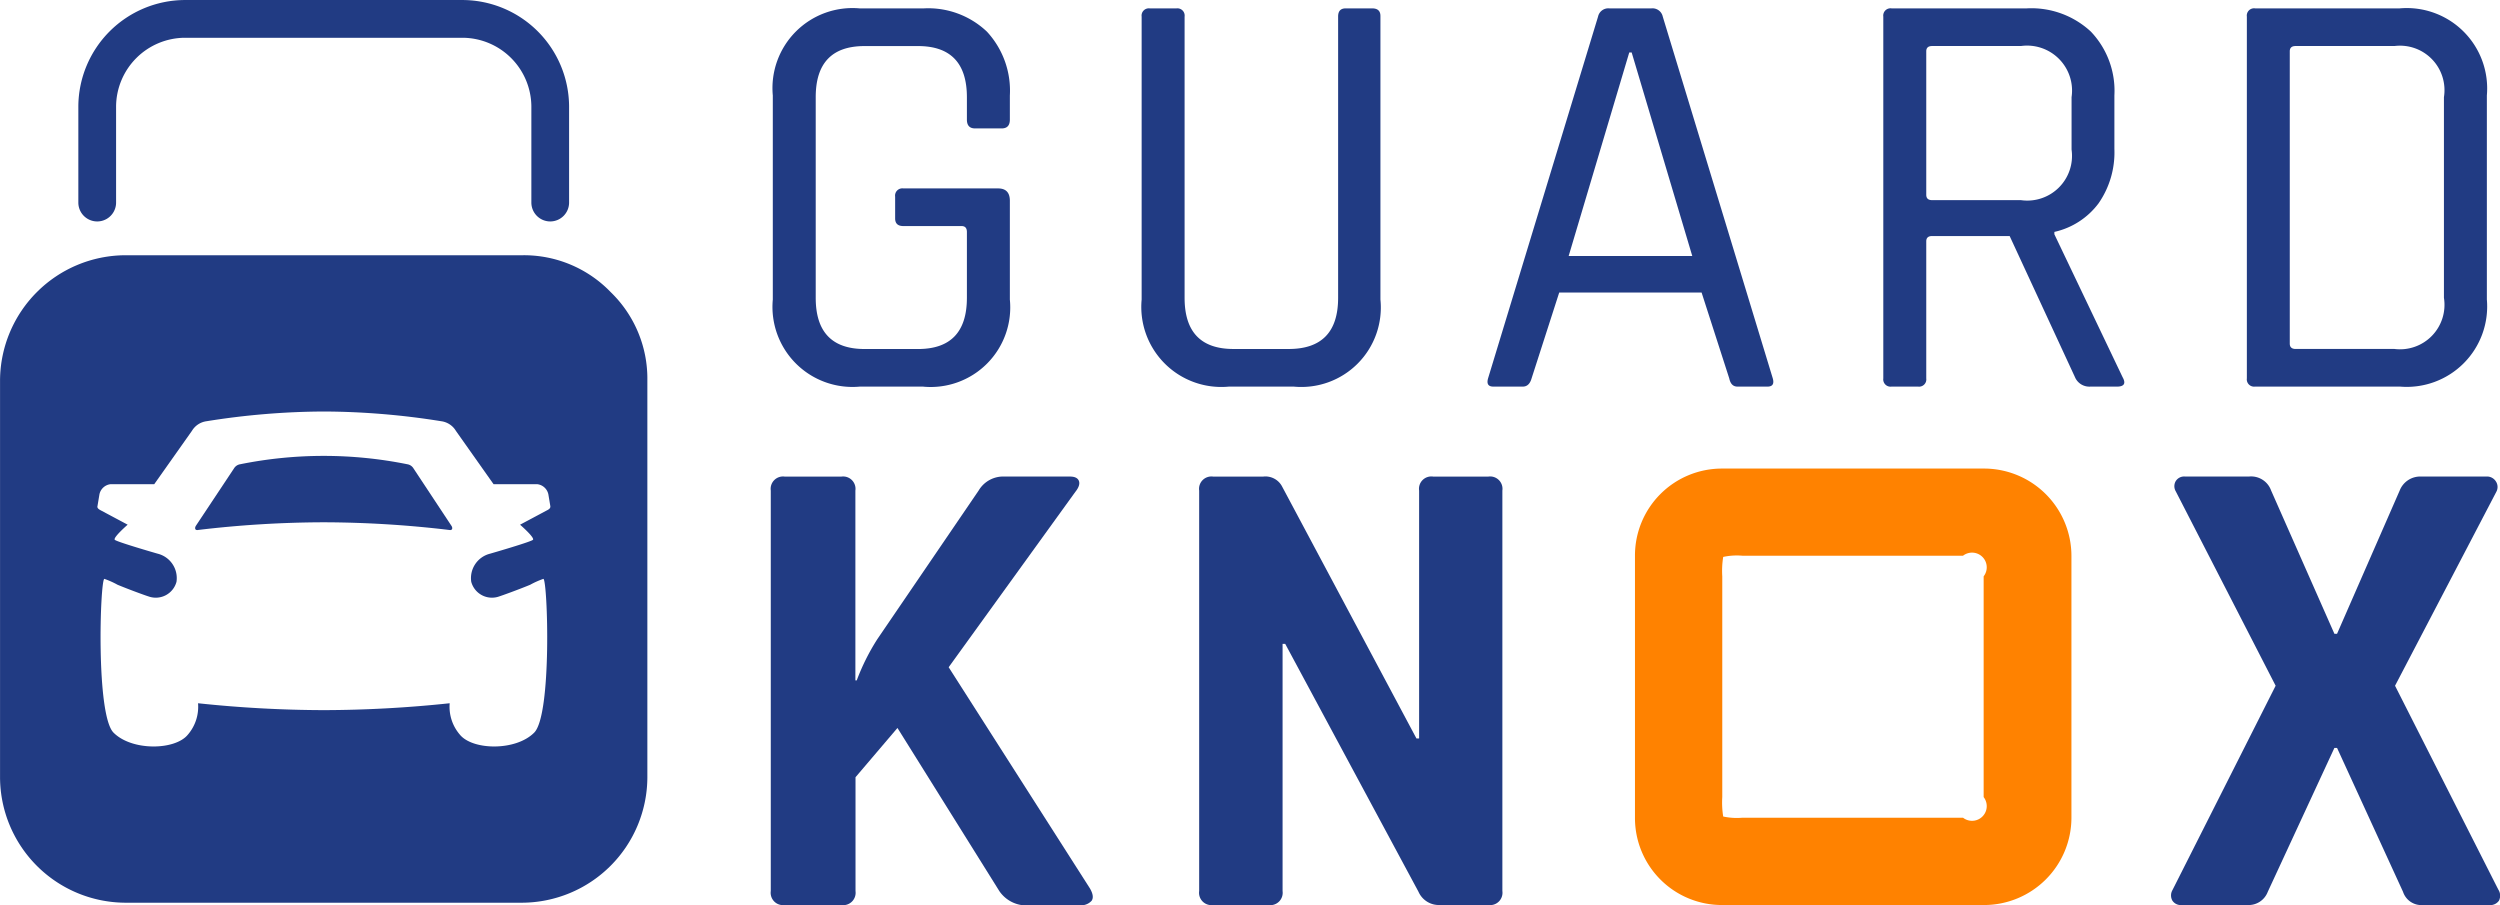
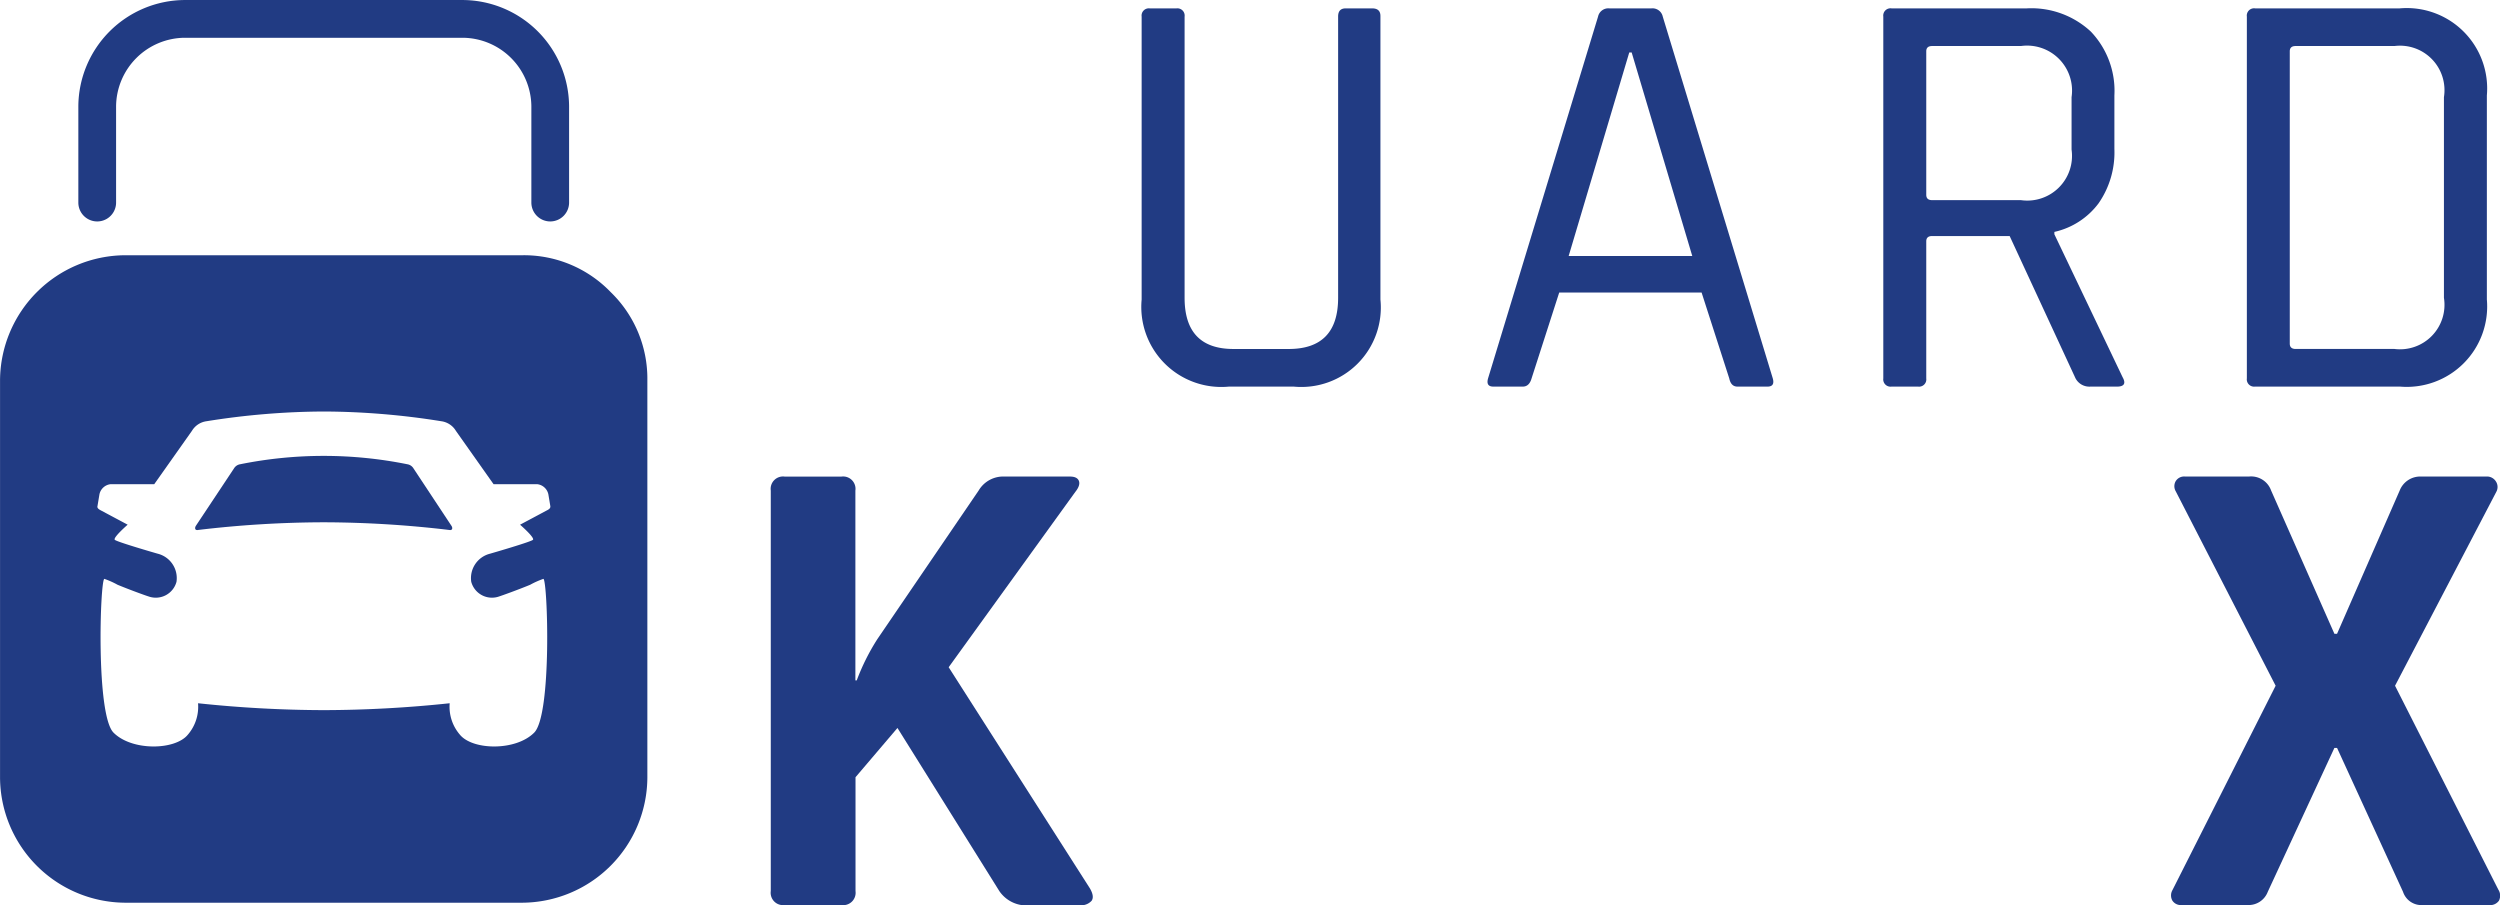
<svg xmlns="http://www.w3.org/2000/svg" width="113.256" height="41" viewBox="0 0 113.256 41">
  <g id="GK_logo" data-name="GK logo" transform="translate(-1591.035 -7520.13)">
    <g id="Group_40" data-name="Group 40" transform="translate(1626.045 7520.51)">
      <g id="Group_35" data-name="Group 35">
-         <path id="Path_241" data-name="Path 241" d="M1627.834,7537.589h-2.878a3.625,3.625,0,0,1-3.944-3.944V7524.4a3.625,3.625,0,0,1,3.944-3.944h2.878a3.858,3.858,0,0,1,2.878,1.053,3.933,3.933,0,0,1,1.039,2.892v1.092c0,.268-.125.4-.373.4h-1.2c-.249,0-.373-.132-.373-.4v-1.013q0-2.317-2.212-2.318h-2.426q-2.213,0-2.211,2.318v9.088q0,2.317,2.211,2.318h2.426q2.211,0,2.212-2.318v-2.985c0-.176-.081-.267-.24-.267h-2.638c-.249,0-.373-.114-.373-.347v-.985a.329.329,0,0,1,.373-.373h4.291c.355,0,.533.188.533.56v4.477a3.605,3.605,0,0,1-3.917,3.944Z" transform="translate(-1621.012 -7520.455)" fill="#213b83" />
-       </g>
+         </g>
      <g id="Group_36" data-name="Group 36" transform="translate(16.708)">
        <path id="Path_242" data-name="Path 242" d="M1644.564,7520.455h1.2c.249,0,.373.116.373.346v12.845a3.6,3.6,0,0,1-3.917,3.944h-2.957a3.625,3.625,0,0,1-3.944-3.944v-12.817a.329.329,0,0,1,.373-.373h1.2a.329.329,0,0,1,.373.373v12.738q0,2.317,2.212,2.318h2.505q2.239,0,2.238-2.318v-12.738Q1644.217,7520.454,1644.564,7520.455Z" transform="translate(-1635.318 -7520.455)" fill="#213b83" />
      </g>
      <g id="Group_37" data-name="Group 37" transform="translate(32.378)">
        <path id="Path_243" data-name="Path 243" d="M1650.333,7537.589H1649c-.231,0-.311-.124-.24-.373l4.983-16.389a.475.475,0,0,1,.506-.373h1.919a.475.475,0,0,1,.506.373l4.984,16.389c.07.249-.009.373-.24.373h-1.359c-.2,0-.32-.124-.373-.373l-1.253-3.89h-6.449l-1.252,3.89Q1650.625,7537.59,1650.333,7537.589Zm4.823-15.136-2.745,9.22h5.6l-2.745-9.22Z" transform="translate(-1648.735 -7520.455)" fill="#213b83" />
      </g>
      <g id="Group_38" data-name="Group 38" transform="translate(50.309)">
        <path id="Path_244" data-name="Path 244" d="M1665.662,7537.589h-1.2a.33.33,0,0,1-.374-.373v-16.389a.33.33,0,0,1,.374-.373h6.129a3.954,3.954,0,0,1,2.9,1.053,3.882,3.882,0,0,1,1.066,2.892v2.425a4.041,4.041,0,0,1-.719,2.465,3.43,3.43,0,0,1-2,1.292v.107l3.091,6.475q.24.428-.266.427h-1.2a.711.711,0,0,1-.666-.373l-2.985-6.449H1666.3c-.177,0-.266.081-.266.24v6.209A.329.329,0,0,1,1665.662,7537.589Zm.639-8.447h4.023a2.026,2.026,0,0,0,2.293-2.292v-2.372a2.038,2.038,0,0,0-2.293-2.318H1666.3q-.266,0-.266.24v6.5Q1666.035,7529.142,1666.3,7529.142Z" transform="translate(-1664.089 -7520.455)" fill="#213b83" />
      </g>
      <g id="Group_39" data-name="Group 39" transform="translate(66.778)">
        <path id="Path_245" data-name="Path 245" d="M1678.19,7537.216v-16.389a.33.33,0,0,1,.374-.373h6.555a3.642,3.642,0,0,1,3.944,3.944v9.246a3.642,3.642,0,0,1-3.944,3.944h-6.555A.33.33,0,0,1,1678.19,7537.216Zm2.212-1.332h4.477a2.015,2.015,0,0,0,2.239-2.318v-9.088a2.015,2.015,0,0,0-2.239-2.318H1680.4q-.266,0-.266.24v13.244C1680.135,7535.8,1680.224,7535.884,1680.4,7535.884Z" transform="translate(-1678.19 -7520.455)" fill="#213b83" />
      </g>
    </g>
    <g id="Group_45" data-name="Group 45" transform="translate(1591.035 7520.13)">
      <g id="Group_43" data-name="Group 43" transform="translate(0 11.567)">
        <g id="Group_41" data-name="Group 41" transform="translate(8.841 9.086)">
          <path id="Path_246" data-name="Path 246" d="M1608.495,7538.378a.4.4,0,0,0-.277-.186,19.119,19.119,0,0,0-7.575,0,.4.4,0,0,0-.277.186l-1.73,2.605c-.057.094-.045.213.1.186a48.821,48.821,0,0,1,5.687-.348h.007a48.818,48.818,0,0,1,5.687.348c.15.027.161-.092.1-.186Z" transform="translate(-1598.605 -7537.813)" fill="#213b83" />
        </g>
        <g id="Group_42" data-name="Group 42">
          <path id="Path_247" data-name="Path 247" d="M1618.7,7531.7a5.454,5.454,0,0,0-3.992-1.67H1596.7a5.7,5.7,0,0,0-5.663,5.663V7553.7a5.7,5.7,0,0,0,5.663,5.662H1614.7a5.7,5.7,0,0,0,5.662-5.662V7535.7A5.452,5.452,0,0,0,1618.7,7531.7Zm-2.865,9.875-1.24.662s.654.567.588.68c-.05.085-1.867.61-1.946.633a1.141,1.141,0,0,0-.854,1.272.971.971,0,0,0,1.271.663c.1-.03.853-.3,1.4-.527a3.79,3.79,0,0,1,.6-.268c.193.108.389,6.15-.417,6.965-.834.843-2.8.806-3.375.086a1.932,1.932,0,0,1-.455-1.415,55.223,55.223,0,0,1-5.695.312h-.01a55.221,55.221,0,0,1-5.695-.312,1.932,1.932,0,0,1-.455,1.415c-.572.72-2.541.757-3.376-.086-.8-.814-.609-6.856-.416-6.965a3.8,3.8,0,0,1,.6.268c.547.226,1.3.5,1.4.527a.971.971,0,0,0,1.271-.663,1.141,1.141,0,0,0-.854-1.272c-.078-.022-1.9-.548-1.946-.633-.067-.112.587-.68.587-.68l-1.24-.662c-.084-.048-.153-.1-.125-.192l.086-.517a.582.582,0,0,1,.513-.465h1.971l1.708-2.417a.912.912,0,0,1,.652-.433,34.307,34.307,0,0,1,5.321-.442h.01a34.278,34.278,0,0,1,5.32.442.913.913,0,0,1,.653.433l1.707,2.417h1.97a.582.582,0,0,1,.514.465l.086.517C1615.985,7541.483,1615.915,7541.531,1615.832,7541.579Z" transform="translate(-1591.035 -7530.034)" fill="#213b83" />
        </g>
      </g>
      <g id="Group_44" data-name="Group 44" transform="translate(3.55)">
        <path id="Path_248" data-name="Path 248" d="M1615.452,7530.162a.856.856,0,0,1-.855-.855v-4.359a3.133,3.133,0,0,0-3.106-3.107h-12.6a3.135,3.135,0,0,0-3.107,3.107v4.359a.855.855,0,1,1-1.71,0v-4.359a4.845,4.845,0,0,1,4.816-4.817h12.6a4.845,4.845,0,0,1,4.816,4.817v4.359A.855.855,0,0,1,1615.452,7530.162Z" transform="translate(-1594.075 -7520.13)" fill="#213b83" />
      </g>
    </g>
    <g id="Group_50" data-name="Group 50" transform="translate(1625.953 7541.356)">
      <g id="Group_46" data-name="Group 46" transform="translate(0 0.366)">
        <path id="Path_249" data-name="Path 249" d="M1624.132,7558.026h-2.565a.561.561,0,0,1-.634-.635v-18.14a.56.56,0,0,1,.634-.634h2.565a.56.56,0,0,1,.634.634v8.6h.061a9.873,9.873,0,0,1,.935-1.872l4.588-6.73a1.292,1.292,0,0,1,1.177-.634h2.958q.331,0,.408.2c.049.132-.006.3-.167.5l-5.734,7.938,6.4,10.021c.14.242.166.428.076.559a.645.645,0,0,1-.559.2h-2.2a1.491,1.491,0,0,1-1.419-.635l-4.618-7.394-1.9,2.232v5.161A.561.561,0,0,1,1624.132,7558.026Z" transform="translate(-1620.933 -7538.618)" fill="#213b83" />
      </g>
      <g id="Group_47" data-name="Group 47" transform="translate(19.407 0.366)">
-         <path id="Path_250" data-name="Path 250" d="M1640.689,7558.026h-2.505a.561.561,0,0,1-.634-.635v-18.14a.56.56,0,0,1,.634-.634h2.263a.852.852,0,0,1,.846.423l6.1,11.439h.121v-11.229a.559.559,0,0,1,.633-.634h2.505a.56.56,0,0,1,.634.634v18.14a.561.561,0,0,1-.634.635h-2.2a1.009,1.009,0,0,1-.966-.6l-6.037-11.229h-.12v11.2A.561.561,0,0,1,1640.689,7558.026Z" transform="translate(-1637.55 -7538.618)" fill="#213b83" />
-       </g>
+         </g>
      <g id="Group_48" data-name="Group 48" transform="translate(39.15)">
-         <path id="Path_251" data-name="Path 251" d="M1658.409,7558.079a3.94,3.94,0,0,1-3.954-3.955v-11.864a3.939,3.939,0,0,1,3.954-3.954h11.865a3.961,3.961,0,0,1,3.954,3.954v11.864a3.962,3.962,0,0,1-3.954,3.955Zm.908-3.955h10a.666.666,0,0,0,.934-.935v-10a.666.666,0,0,0-.934-.935h-10a2.916,2.916,0,0,0-.865.055,4.007,4.007,0,0,0-.042.88v10a4.007,4.007,0,0,0,.042.88A2.916,2.916,0,0,0,1659.317,7554.124Z" transform="translate(-1654.455 -7538.305)" fill="#ff8200" />
-       </g>
+         </g>
      <g id="Group_49" data-name="Group 49" transform="translate(63.436 0.366)">
        <path id="Path_252" data-name="Path 252" d="M1678.72,7558.026h-2.988a.454.454,0,0,1-.423-.2.482.482,0,0,1,0-.469l4.678-9.266-4.528-8.813a.454.454,0,0,1,0-.453.448.448,0,0,1,.423-.211h2.9a.961.961,0,0,1,1,.634l2.867,6.49h.12l2.838-6.49a1,1,0,0,1,.965-.634h2.958a.474.474,0,0,1,.438.227.457.457,0,0,1,.015.468l-4.587,8.783,4.679,9.236a.5.5,0,0,1,.029.5.488.488,0,0,1-.452.2h-3.019a.875.875,0,0,1-.875-.6l-2.989-6.52h-.12l-3.019,6.52A.928.928,0,0,1,1678.72,7558.026Z" transform="translate(-1675.249 -7538.618)" fill="#213b83" />
      </g>
    </g>
  </g>
</svg>